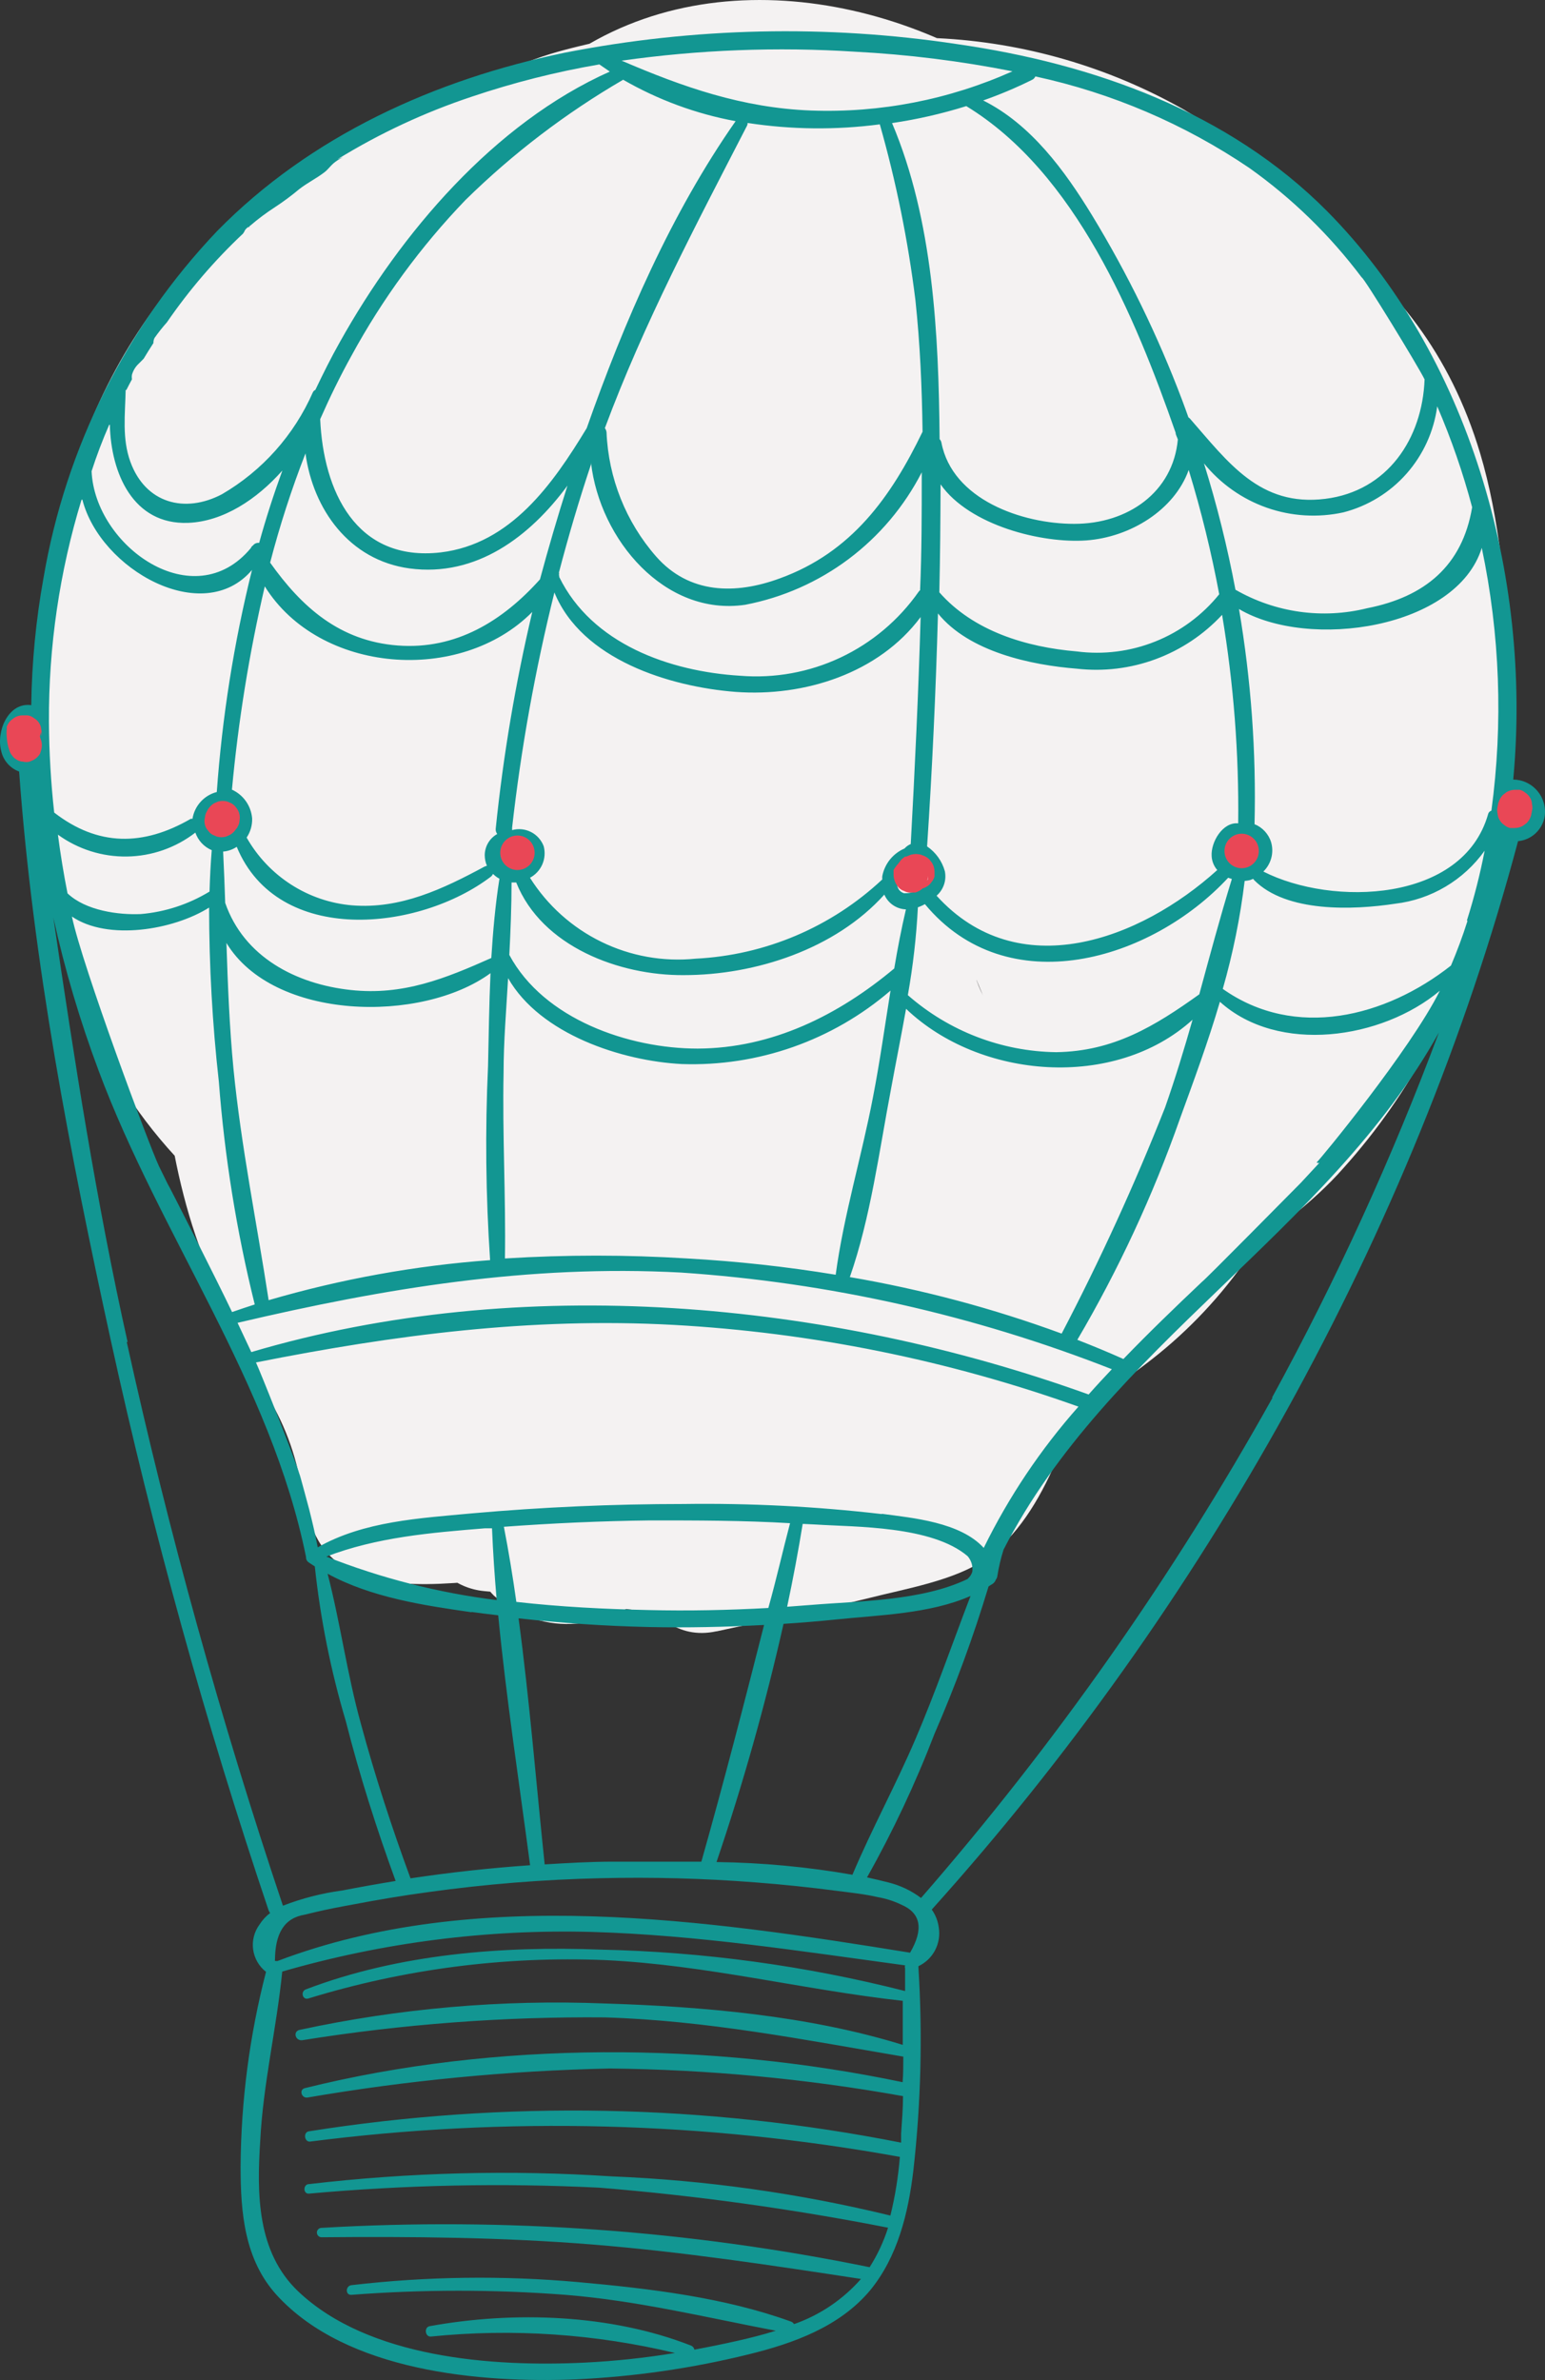
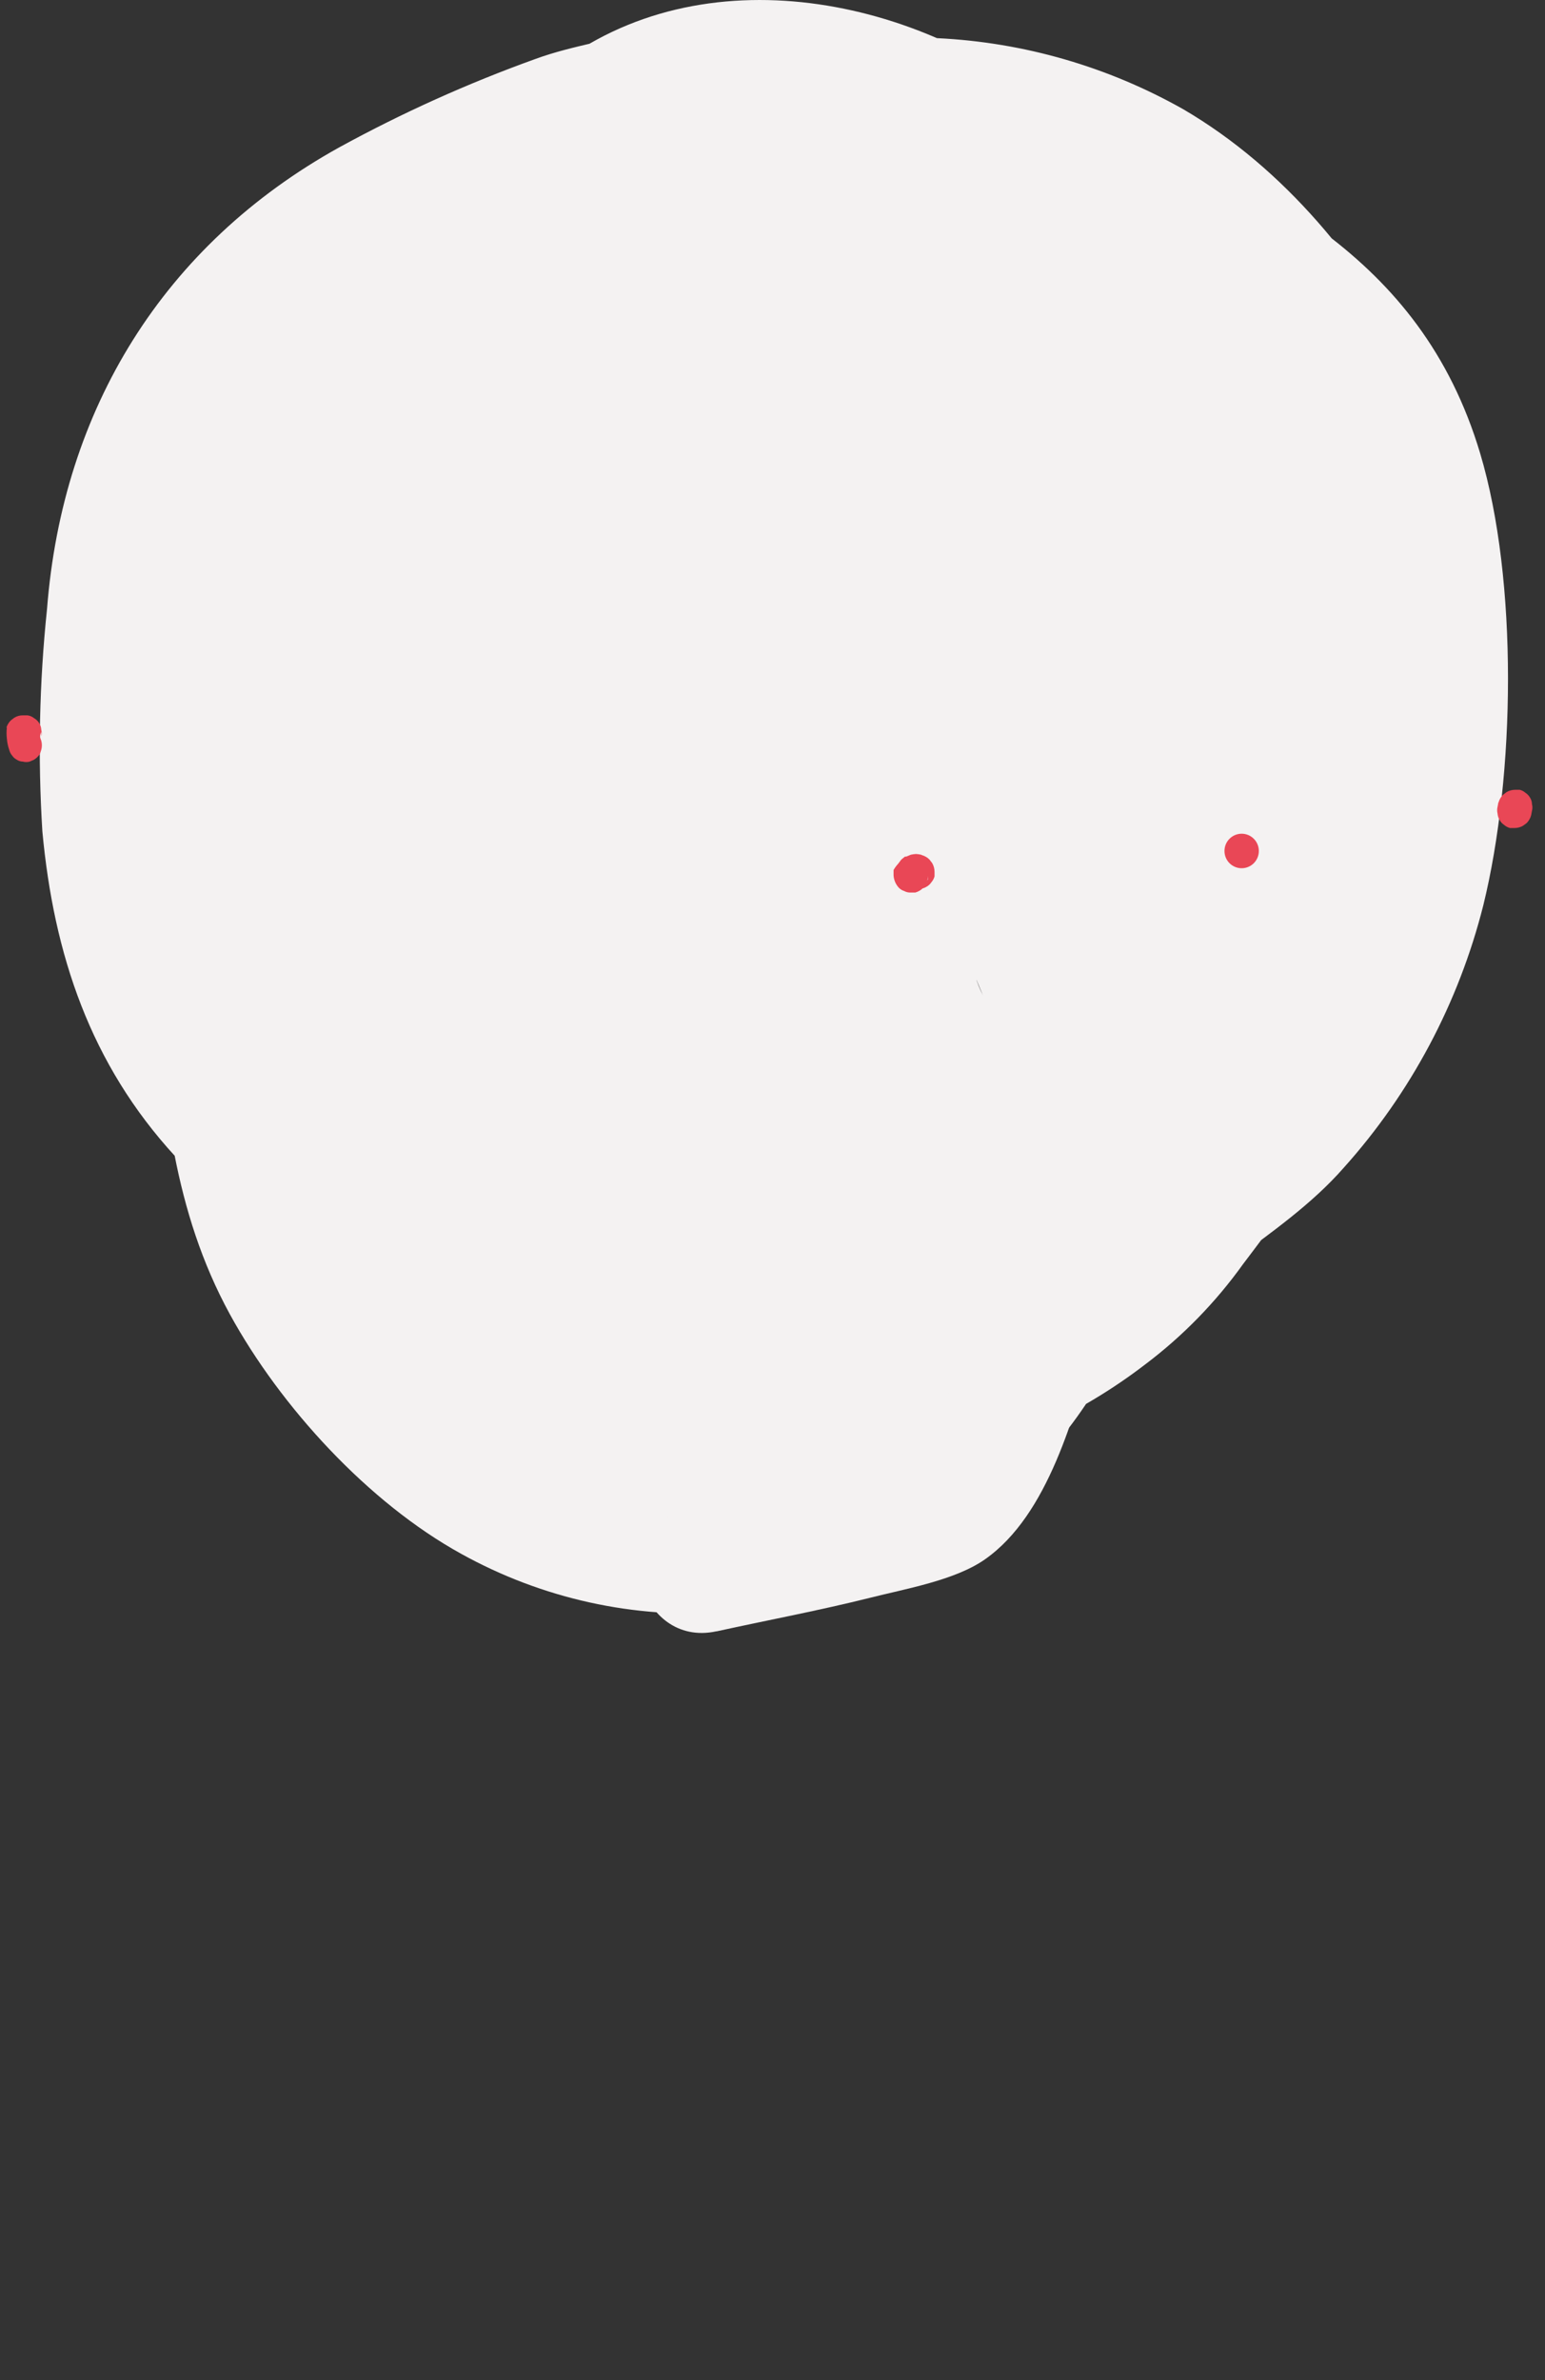
<svg xmlns="http://www.w3.org/2000/svg" width="50" height="77" viewBox="0 0 50 77" fill="none">
  <rect x="0" y="0" width="50" height="77" fill="#333333" stroke="none" />
  <path d="M19.166 2.955L18.721 3.263L21.911 1.923C21.587 2.092 21.23 2.187 20.866 2.2L24.424 1.722L23.882 1.677L35.386 21.831L36.627 20.204L37.962 17.001C38.52 15.268 38.601 13.416 38.198 11.64C37.824 8.825 36.672 5.921 34.528 3.942C30.399 0.14 23.339 -1.593 18.37 1.865L17.872 2.209L21.061 0.868C19.842 1.315 18.552 1.458 17.324 1.909C15.138 2.696 13.015 3.652 10.976 4.769C5.295 7.923 2.025 13.235 1.522 19.7C1.272 22.09 1.221 24.498 1.371 26.897C1.74 30.882 2.924 34.425 5.673 37.414C6.661 38.486 7.982 39.732 9.196 40.318L9.704 40.621C8.463 39.782 7.385 38.722 6.523 37.494L5.188 34.291C5.326 34.674 5.415 35.073 5.455 35.479L4.979 31.905C5.308 35.627 5.606 39.165 7.439 42.52C9.081 45.518 11.919 48.614 14.926 50.271C17.547 51.725 20.532 52.382 23.518 52.162C26.503 51.942 29.361 50.855 31.743 49.034C33.868 47.423 35.527 45.271 36.547 42.801C37.063 41.569 37.437 40.371 37.909 39.134L36.574 42.337L32.922 46.09L29.732 47.43C32.398 46.923 34.908 45.797 37.063 44.142C38.277 43.227 39.345 42.132 40.231 40.894C40.16 40.992 43.265 36.873 41.285 39.446C40.453 40.452 40.36 40.603 41.014 39.893C39.16 41.332 38.776 41.644 39.862 40.831C41.125 39.88 42.442 38.973 43.487 37.78C45.657 35.361 47.207 32.447 48.003 29.291C49.039 25.078 49.133 18.784 47.901 14.665C45.952 8.16 40.703 5.975 35.239 3.352V26.499L35.818 26.253L32.633 27.594L33.251 27.504L29.692 27.982L30.328 28.032L26.769 27.554L27.396 27.723L24.206 26.383C25.096 26.854 25.012 26.733 23.953 26.021C23.048 25.446 22.314 24.637 21.826 23.68C21.973 24.234 22.512 24.873 22.774 25.382C26.008 31.61 35.182 33.978 41.036 30.189C47.353 26.097 49.28 18.516 45.823 11.872C44.092 8.539 41.57 5.452 38.296 3.536C35.859 2.158 33.135 1.37 30.341 1.235C27.049 1.011 24.669 2.128 21.764 3.352C17.596 5.14 15.153 10.679 15.153 14.928C15.153 19.342 17.627 24.516 21.764 26.499L25.038 28.072L26.493 28.769C27.828 29.416 28.473 30.341 25.603 27.701L22.16 21.786L22.347 22.273L21.871 18.699C22.073 21.037 22.049 23.389 21.8 25.722L22.276 22.148C22.196 22.642 22.057 23.125 21.862 23.586L23.197 20.387C22.55 21.579 22.879 21.227 24.184 19.333C26.062 17.96 26.449 17.662 25.345 18.44C24.073 19.323 22.866 20.298 21.733 21.357C20.708 22.509 19.767 23.733 18.917 25.02C18.143 26.124 18.472 25.691 19.945 23.725C22.021 22.379 22.466 21.997 21.279 22.581L24.465 21.241C21.155 21.982 18.29 23.144 15.87 25.65C13.449 28.157 12.671 30.98 11.479 34.072L12.813 30.873L16.372 27.192L19.562 25.851L18.975 25.954L22.534 25.476L21.942 25.418L28.66 27.254C26.653 26.401 31.093 29.631 29.905 28.295C28.909 27.169 31.747 31.199 30.475 28.997L31.809 32.2C31.609 31.796 31.471 31.363 31.4 30.918L31.876 34.492C31.396 30.806 31.431 27.344 29.563 23.971C28.043 21.277 25.839 19.037 23.174 17.479C24.434 18.335 25.525 19.418 26.391 20.673L27.726 23.877L27.583 23.332L28.059 26.906C27.779 24.672 27.975 21.924 28.21 19.708L27.73 23.282L27.895 22.612L26.56 25.816C27.168 24.547 26.831 24.912 25.55 26.91C23.643 28.277 23.283 28.609 24.469 27.907C25.412 27.513 26.311 26.968 27.245 26.544L24.06 27.884C26.729 26.834 29.398 26.714 31.858 24.998L13.618 6.681L12.373 8.307C9.566 11.975 10.193 18.1 12.373 21.84C14.9 26.177 19.09 28.094 23.895 28.478C26.693 28.711 30.372 27.674 32.672 26.11C38.456 22.179 41.57 14.137 37.459 7.793C33.722 1.994 25.359 -1.254 19.166 2.955Z" fill="#F4F2F2" />
-   <path d="M8.307 44.646C8.983 45.578 9.453 46.644 9.686 47.773C9.899 48.721 10.002 49.735 10.776 50.427C12.275 51.767 15.278 51.08 17.089 51.035V47.014C16.233 47.039 15.398 47.286 14.664 47.729C12.853 48.819 13.774 51.303 15.674 51.477L18.583 51.75L18.054 47.805C16.746 48.024 15.914 48.252 15.469 49.668C15.372 50.01 15.369 50.373 15.46 50.717C15.551 51.062 15.732 51.375 15.985 51.625C17.654 53.054 19.669 52.683 21.279 51.401C23.299 49.797 20.452 46.969 18.45 48.56L18.815 48.783L19.331 50.74L19.424 50.436L18.027 51.839C18.39 51.757 18.759 51.708 19.131 51.692C21.515 51.294 20.679 47.939 18.597 47.742L15.687 47.47L16.697 51.214L17.102 51.048C19.651 50.892 19.7 46.969 17.102 47.027C15.923 47.054 13.863 47.474 12.738 47.081L13.934 48.006C13.436 47.34 13.427 46.031 13.143 45.231C12.817 44.298 12.357 43.417 11.777 42.618C10.269 40.554 6.79 42.555 8.32 44.646H8.307Z" fill="#F4F2F2" />
  <path d="M23.196 52.778C24.846 52.416 26.519 52.103 28.161 51.692C29.286 51.406 30.91 51.129 31.875 50.45C33.935 49.007 34.763 45.759 35.434 43.489C36.186 41.01 32.32 39.947 31.573 42.422C31.298 43.416 30.964 44.394 30.572 45.348C30.065 46.501 29.807 46.876 28.641 47.291C26.528 48.046 24.308 48.422 22.115 48.9C19.601 49.449 20.665 53.327 23.183 52.778H23.196Z" fill="#F4F2F2" />
-   <path d="M48.972 25.221C49.591 18.596 47.513 11.443 42.949 6.833C39.755 3.616 35.386 2.061 30.973 1.427C26.751 0.79 22.452 0.885 18.263 1.708C14.085 2.571 10.055 4.389 7.03 7.472C4.083 10.569 2.124 14.48 1.407 18.703C1.162 20.06 1.03 21.435 1.011 22.814C0.259 22.711 -0.133 23.68 0.041 24.306C0.075 24.455 0.146 24.593 0.247 24.708C0.348 24.822 0.476 24.91 0.619 24.962C1.064 31.128 2.265 37.32 3.582 43.347C4.947 49.585 6.652 55.743 8.689 61.794C8.7 61.829 8.719 61.863 8.742 61.892C8.607 61.994 8.491 62.12 8.4 62.263C8.228 62.495 8.153 62.785 8.192 63.072C8.232 63.358 8.381 63.618 8.609 63.795C8.076 65.854 7.799 67.971 7.786 70.099C7.786 71.587 7.911 73.106 8.956 74.254C11.216 76.724 15.531 77.104 18.641 76.979C20.525 76.893 22.397 76.622 24.229 76.17C25.683 75.813 27.174 75.277 28.161 74.097C29.051 73.012 29.394 71.6 29.558 70.228C29.804 68.047 29.86 65.848 29.723 63.657V63.612C29.953 63.503 30.142 63.323 30.261 63.097C30.379 62.871 30.422 62.613 30.381 62.361C30.354 62.152 30.276 61.952 30.154 61.78C38.892 52.072 45.752 39.889 49.128 27.214C49.337 27.195 49.534 27.108 49.689 26.966C49.844 26.824 49.949 26.635 49.987 26.428C50.011 26.28 50.002 26.128 49.962 25.984C49.922 25.84 49.852 25.705 49.755 25.591C49.659 25.476 49.539 25.384 49.404 25.32C49.269 25.256 49.122 25.223 48.972 25.221ZM0.797 24.489C0.592 24.431 0.517 24.194 0.503 24.002C0.479 23.83 0.517 23.656 0.61 23.51C0.703 23.364 0.845 23.256 1.011 23.207C1.011 23.622 1.011 24.038 1.011 24.458C0.945 24.492 0.87 24.503 0.797 24.489ZM47.642 16.411C47.327 18.306 46.108 19.311 44.248 19.677C42.802 20.037 41.274 19.822 39.982 19.079C39.722 17.697 39.382 16.332 38.963 14.991C39.495 15.648 40.198 16.145 40.995 16.425C41.791 16.705 42.65 16.757 43.474 16.577C44.263 16.374 44.975 15.94 45.516 15.328C46.057 14.717 46.404 13.957 46.512 13.146C46.968 14.205 47.346 15.296 47.642 16.411ZM15.26 52.152C15.545 52.193 15.834 52.224 16.123 52.26C16.385 54.962 16.804 57.679 17.155 60.346C15.861 60.435 14.566 60.578 13.285 60.77C12.68 59.126 12.137 57.46 11.679 55.767C11.234 54.167 11.016 52.514 10.602 50.915C12.012 51.683 13.703 51.938 15.26 52.161V52.152ZM10.549 50.365C12.199 49.731 13.939 49.588 15.696 49.445H15.923C15.954 50.218 16.007 50.991 16.074 51.768C14.181 51.532 12.324 51.058 10.549 50.356V50.365ZM16.305 49.396C17.885 49.28 19.468 49.208 21.052 49.19C22.556 49.19 24.064 49.19 25.568 49.28C25.332 50.173 25.123 51.107 24.865 52.023C23.575 52.094 22.28 52.121 20.985 52.09C19.562 52.059 18.129 51.987 16.71 51.826C16.595 51.004 16.461 50.191 16.305 49.387V49.396ZM16.781 52.358C18.178 52.513 19.58 52.607 20.985 52.639C22.231 52.666 23.481 52.639 24.727 52.572C24.077 55.132 23.419 57.683 22.698 60.23C21.728 60.23 20.772 60.23 19.851 60.23C19.104 60.23 18.361 60.275 17.627 60.319C17.351 57.688 17.137 54.998 16.781 52.349V52.358ZM25.345 52.537C25.924 52.501 26.497 52.452 27.071 52.394C28.437 52.251 30.096 52.215 31.409 51.634C30.817 53.18 30.27 54.761 29.629 56.258C28.989 57.755 28.215 59.166 27.587 60.654C26.134 60.399 24.663 60.262 23.188 60.243C24.047 57.712 24.772 55.136 25.359 52.528L25.345 52.537ZM31.324 51.08C29.838 51.799 27.797 51.795 26.239 51.925L25.474 51.983C25.664 51.089 25.832 50.196 25.977 49.302L26.422 49.324C27.672 49.405 30.159 49.36 31.315 50.347C31.374 50.416 31.418 50.495 31.444 50.581C31.47 50.668 31.478 50.758 31.467 50.848C31.441 50.934 31.392 51.012 31.324 51.071V51.08ZM28.539 48.985C26.41 48.738 24.267 48.629 22.124 48.659C19.832 48.659 17.547 48.76 15.269 48.962C13.592 49.119 11.772 49.213 10.282 50.062C10.206 49.646 10.108 49.239 10.006 48.833C9.979 48.744 9.699 47.676 9.695 47.703C9.503 47.077 8.427 44.388 8.284 44.079C12.777 43.186 17.182 42.614 21.795 42.864C26.267 43.111 30.681 44.002 34.901 45.509C33.679 46.887 32.648 48.424 31.836 50.079C31.075 49.244 29.532 49.11 28.539 48.976V48.985ZM8.133 43.744C7.986 43.427 7.835 43.114 7.688 42.797C12.457 41.676 17.115 40.907 22.04 41.171C26.819 41.492 31.521 42.547 35.982 44.298C35.729 44.566 35.475 44.839 35.23 45.116C26.787 42.073 16.83 41.166 8.133 43.744ZM39.394 28.148C36.89 30.413 32.948 31.887 30.31 28.979C30.421 28.882 30.504 28.757 30.551 28.617C30.598 28.478 30.607 28.328 30.577 28.184C30.486 27.857 30.282 27.574 30.003 27.384C30.169 24.879 30.286 22.367 30.355 19.847C31.364 21.093 33.375 21.518 34.848 21.634C35.713 21.733 36.589 21.627 37.405 21.324C38.222 21.021 38.956 20.531 39.55 19.892C39.924 22.12 40.098 24.378 40.071 26.638C39.568 26.589 39.181 27.245 39.212 27.701C39.221 27.866 39.285 28.024 39.394 28.148ZM16.297 34.706C16.297 33.688 16.385 32.669 16.443 31.646C17.484 33.469 20.14 34.327 22.062 34.425C24.532 34.511 26.943 33.663 28.82 32.048C28.633 33.205 28.473 34.367 28.25 35.506C27.886 37.414 27.303 39.321 27.045 41.242C25.455 40.981 23.853 40.805 22.244 40.715C20.279 40.593 18.307 40.593 16.341 40.715C16.372 38.727 16.256 36.717 16.297 34.706ZM23.806 22.385C26.03 22.55 28.442 21.782 29.794 19.963C29.723 22.411 29.607 24.878 29.474 27.308C29.397 27.339 29.328 27.388 29.273 27.451C29.09 27.529 28.928 27.652 28.802 27.807C28.677 27.963 28.591 28.148 28.553 28.344C28.549 28.38 28.549 28.416 28.553 28.452C26.904 29.996 24.764 30.904 22.511 31.016C21.464 31.122 20.408 30.934 19.461 30.471C18.514 30.009 17.714 29.291 17.151 28.398C17.328 28.304 17.469 28.152 17.55 27.967C17.631 27.782 17.647 27.575 17.596 27.379C17.521 27.18 17.375 27.015 17.185 26.918C16.996 26.822 16.777 26.799 16.572 26.857C16.575 26.833 16.575 26.809 16.572 26.785C16.861 24.218 17.319 21.674 17.942 19.168C18.828 21.339 21.671 22.219 23.806 22.385ZM18.089 18.601C18.096 18.574 18.096 18.547 18.089 18.52C18.396 17.345 18.739 16.184 19.126 15.026C19.126 15.026 19.126 14.991 19.126 14.968C19.411 17.461 21.519 19.95 24.117 19.566C25.331 19.334 26.476 18.827 27.466 18.085C28.455 17.343 29.264 16.384 29.83 15.281V15.393C29.83 16.626 29.83 17.863 29.776 19.096C29.759 19.109 29.744 19.124 29.732 19.141C29.087 20.061 28.215 20.797 27.2 21.274C26.186 21.751 25.065 21.954 23.948 21.862C21.666 21.723 19.157 20.83 18.098 18.668C18.1 18.645 18.097 18.622 18.089 18.601ZM17.008 27.438C17.2 27.621 17.008 27.884 16.812 27.978C16.782 27.972 16.75 27.974 16.72 27.982C16.69 27.991 16.662 28.006 16.639 28.027C16.558 28.036 16.476 28.019 16.404 27.979C16.333 27.938 16.277 27.875 16.243 27.8C16.209 27.726 16.2 27.642 16.217 27.561C16.234 27.481 16.276 27.408 16.337 27.353C16.546 27.402 16.848 27.277 17.008 27.438ZM22.578 33.925C20.354 33.925 17.6 32.977 16.483 30.895C16.523 30.109 16.555 29.327 16.555 28.55H16.706C17.533 30.627 20.051 31.566 22.133 31.548C24.438 31.548 27.027 30.712 28.619 28.943C28.679 29.081 28.776 29.199 28.9 29.284C29.023 29.368 29.169 29.416 29.318 29.421C29.171 30.051 29.047 30.69 28.94 31.333C27.138 32.839 24.994 33.916 22.578 33.925ZM29.251 28.898C28.94 28.791 29.002 28.385 29.136 28.157C29.237 27.983 29.394 27.85 29.58 27.777C29.843 27.857 30.119 28.157 30.061 28.416C29.989 28.567 29.874 28.693 29.731 28.779C29.587 28.865 29.422 28.906 29.256 28.898H29.251ZM34.848 21.076C33.206 20.937 31.502 20.419 30.399 19.163C30.426 17.997 30.435 16.836 30.439 15.67C31.382 17.01 33.731 17.586 35.155 17.484C36.578 17.381 38.006 16.501 38.469 15.205C38.874 16.526 39.203 17.868 39.457 19.226C38.91 19.904 38.199 20.43 37.392 20.753C36.585 21.077 35.709 21.188 34.848 21.076ZM34.759 16.948C33.073 16.948 30.817 16.161 30.466 14.316C30.457 14.275 30.437 14.238 30.408 14.209C30.377 10.813 30.203 7.132 28.869 3.982C29.682 3.862 30.486 3.679 31.271 3.433C34.803 5.582 36.734 10.237 38.046 13.999C38.046 14.07 38.095 14.142 38.118 14.218C37.962 15.92 36.503 16.952 34.759 16.948ZM29.625 9.71C29.776 11.122 29.838 12.547 29.856 13.968C28.833 16.085 27.556 17.872 25.238 18.712C23.793 19.244 22.302 19.217 21.235 18.006C20.257 16.89 19.69 15.471 19.629 13.986C19.624 13.937 19.605 13.89 19.575 13.851C20.839 10.452 22.507 7.306 24.171 4.076C24.188 4.047 24.196 4.012 24.193 3.978C25.61 4.195 27.051 4.21 28.473 4.023C29.002 5.886 29.387 7.787 29.625 9.71ZM18.988 13.851C17.889 15.665 16.528 17.6 14.263 17.872C11.505 18.189 10.464 15.866 10.362 13.561C10.669 12.864 11.002 12.181 11.376 11.506C12.376 9.669 13.616 7.976 15.064 6.471C16.597 4.966 18.311 3.659 20.167 2.58C21.296 3.23 22.526 3.684 23.806 3.92C21.724 6.895 20.203 10.398 18.988 13.851ZM13.258 18.391C15.416 18.677 17.151 17.358 18.365 15.71C18.045 16.717 17.748 17.728 17.475 18.744C16.274 20.084 14.762 21.026 12.875 20.884C10.989 20.741 9.761 19.637 8.742 18.203C9.054 17.003 9.436 15.823 9.886 14.669C10.13 16.47 11.296 18.127 13.258 18.391ZM17.226 19.798C16.68 22.106 16.285 24.448 16.043 26.808C16.036 26.87 16.053 26.933 16.092 26.982C15.971 27.05 15.87 27.148 15.799 27.267C15.728 27.386 15.69 27.522 15.687 27.661C15.687 27.781 15.711 27.899 15.758 28.009L15.682 28.036C14.348 28.755 12.964 29.417 11.398 29.291C10.694 29.232 10.016 29.001 9.42 28.618C8.825 28.236 8.331 27.714 7.982 27.098C8.105 26.915 8.167 26.698 8.16 26.477C8.143 26.277 8.074 26.086 7.959 25.923C7.844 25.759 7.687 25.63 7.506 25.548C7.71 23.334 8.065 21.137 8.569 18.971C10.331 21.804 14.9 22.148 17.226 19.798ZM15.861 40.769C13.433 40.947 11.031 41.382 8.694 42.065C8.311 39.563 7.804 37.101 7.555 34.572C7.426 33.232 7.372 31.865 7.328 30.507C8.849 33.026 13.641 33.116 15.874 31.485C15.829 32.49 15.816 33.5 15.794 34.492C15.698 36.584 15.72 38.679 15.861 40.769ZM11.354 32.03C9.574 31.838 7.893 30.958 7.288 29.211C7.27 28.657 7.248 28.103 7.221 27.549H7.243C7.393 27.533 7.536 27.481 7.661 27.397C8.996 30.623 13.569 30.127 15.887 28.362C15.916 28.338 15.939 28.308 15.954 28.273C16.016 28.335 16.086 28.388 16.163 28.429C16.029 29.274 15.954 30.131 15.9 30.994C14.406 31.659 13.044 32.213 11.354 32.03ZM7.595 26.321C7.64 26.455 7.63 26.602 7.568 26.729C7.505 26.857 7.395 26.954 7.261 27C7.196 27.019 7.127 27.021 7.06 27.007C6.994 26.993 6.932 26.962 6.881 26.918C6.829 26.873 6.789 26.817 6.765 26.753C6.74 26.689 6.732 26.621 6.741 26.553C6.759 26.432 6.807 26.318 6.88 26.221C6.953 26.123 7.048 26.046 7.159 25.994C7.193 25.999 7.227 25.999 7.261 25.994C7.41 26.056 7.529 26.173 7.595 26.321ZM6.852 27.505C6.816 27.951 6.794 28.398 6.781 28.845C6.105 29.256 5.344 29.506 4.556 29.573C3.84 29.604 2.777 29.466 2.185 28.903C2.06 28.273 1.958 27.643 1.874 27.004C2.524 27.475 3.308 27.723 4.109 27.711C4.911 27.699 5.687 27.428 6.322 26.937C6.366 27.064 6.436 27.18 6.527 27.278C6.618 27.375 6.729 27.453 6.852 27.505ZM6.767 29.363C6.768 31.247 6.873 33.129 7.083 35.001C7.269 37.43 7.657 39.839 8.244 42.203C8 42.283 7.75 42.364 7.51 42.449C7.065 41.511 5.433 38.285 5.424 38.298L5.143 37.726C4.823 37.047 2.67 31.275 2.327 29.653C3.484 30.444 5.611 30.091 6.767 29.363ZM27.503 41.318C28.175 39.393 28.455 37.226 28.837 35.224C28.993 34.371 29.167 33.509 29.322 32.638C31.711 34.921 36.08 35.269 38.594 32.991C38.322 33.947 38.033 34.894 37.704 35.832C36.718 38.328 35.601 40.769 34.358 43.146C32.133 42.329 29.838 41.717 27.503 41.318ZM34.176 34.041C32.41 34.016 30.71 33.362 29.38 32.196C29.547 31.256 29.656 30.307 29.705 29.354C29.784 29.327 29.86 29.293 29.932 29.251C32.601 32.472 37.255 31.083 39.746 28.398L39.866 28.438C39.483 29.68 39.15 30.931 38.812 32.169C37.37 33.201 36.036 34.014 34.185 34.041H34.176ZM39.733 27.786C39.694 27.662 39.692 27.53 39.727 27.405C39.763 27.28 39.834 27.169 39.933 27.084C39.951 27.104 39.973 27.119 39.998 27.128C40.022 27.137 40.049 27.141 40.075 27.138C40.169 27.115 40.267 27.118 40.358 27.148C40.45 27.177 40.532 27.231 40.596 27.303C40.625 27.355 40.644 27.412 40.652 27.472C40.659 27.531 40.655 27.591 40.639 27.648C40.622 27.706 40.595 27.76 40.558 27.806C40.52 27.853 40.474 27.892 40.422 27.92C40.311 27.982 40.181 28.003 40.056 27.977C39.931 27.952 39.82 27.882 39.741 27.782L39.733 27.786ZM33.504 2.472C35.98 3.007 38.331 4.013 40.431 5.434C41.817 6.419 43.043 7.612 44.066 8.973C44.137 8.973 45.885 11.832 46.103 12.274C46.032 14.191 44.906 15.889 42.887 16.139C40.769 16.402 39.746 14.955 38.509 13.543C38.495 13.527 38.478 13.514 38.46 13.503C38.393 13.315 38.327 13.128 38.255 12.94C37.471 10.862 36.496 8.863 35.342 6.967C34.461 5.524 33.366 4.023 31.818 3.25C32.358 3.061 32.885 2.838 33.398 2.584C33.448 2.561 33.488 2.52 33.509 2.468L33.504 2.472ZM27.668 1.673C29.38 1.762 31.084 1.974 32.766 2.307C30.718 3.224 28.489 3.658 26.248 3.576C24.024 3.491 22.102 2.816 20.118 1.963C22.618 1.609 25.148 1.512 27.668 1.673ZM4.089 12.618C4.147 12.502 4.209 12.386 4.271 12.27C4.263 12.221 4.263 12.171 4.271 12.123C4.31 11.988 4.383 11.866 4.485 11.77C4.538 11.716 4.596 11.662 4.65 11.604C4.752 11.43 4.859 11.265 4.965 11.099C4.963 11.042 4.975 10.985 5.001 10.934C5.125 10.758 5.258 10.59 5.401 10.429C6.118 9.386 6.945 8.423 7.866 7.557C7.874 7.54 7.884 7.525 7.897 7.512L7.919 7.463C7.947 7.416 7.985 7.376 8.031 7.347H8.066C8.066 7.347 8.066 7.311 8.097 7.302C8.35 7.084 8.618 6.884 8.898 6.703C9.172 6.524 9.435 6.328 9.686 6.118C9.944 5.917 10.237 5.774 10.495 5.577C10.607 5.493 10.687 5.376 10.789 5.287C10.884 5.207 10.988 5.139 11.1 5.086C11.043 5.108 10.98 5.126 10.922 5.153C12.288 4.313 13.745 3.634 15.264 3.129C16.613 2.674 17.995 2.324 19.397 2.084L19.735 2.316C15.981 3.991 12.96 7.557 10.998 11.068C10.713 11.573 10.455 12.091 10.206 12.614C10.171 12.629 10.143 12.656 10.126 12.69C9.518 14.076 8.486 15.232 7.181 15.991C5.98 16.621 4.707 16.286 4.218 14.937C3.947 14.191 4.049 13.405 4.067 12.618H4.089ZM3.555 13.744C3.591 15.308 4.307 16.983 6.087 16.916C7.225 16.872 8.311 16.157 9.138 15.223C8.858 15.991 8.605 16.773 8.387 17.564C8.349 17.559 8.31 17.564 8.275 17.579C8.24 17.594 8.209 17.618 8.186 17.649C8.155 17.667 8.132 17.695 8.12 17.729C6.269 19.963 3.07 17.667 2.964 15.245C3.127 14.739 3.317 14.239 3.533 13.744H3.555ZM2.666 16.166C3.244 18.426 6.572 20.303 8.155 18.44C7.57 20.797 7.189 23.201 7.016 25.624C6.815 25.676 6.634 25.785 6.494 25.939C6.354 26.093 6.262 26.285 6.229 26.49H6.176C4.632 27.384 3.168 27.384 1.754 26.289C1.646 25.316 1.59 24.338 1.584 23.358C1.571 20.921 1.926 18.496 2.639 16.166H2.666ZM4.129 43.418C3.115 38.87 2.403 34.286 1.727 29.689C2.097 31.37 2.587 33.023 3.19 34.635C5.188 39.996 8.76 44.723 9.904 50.374C9.902 50.41 9.909 50.445 9.926 50.477C9.942 50.508 9.967 50.534 9.997 50.553L10.188 50.678C10.369 52.378 10.706 54.057 11.194 55.695C11.639 57.447 12.186 59.162 12.804 60.855C12.226 60.949 11.648 61.052 11.074 61.163C10.418 61.251 9.774 61.416 9.156 61.655C7.148 55.671 5.461 49.584 4.102 43.418H4.129ZM9.788 66.006C13.024 65.487 16.298 65.24 19.575 65.269C22.867 65.368 26.004 65.989 29.233 66.538C29.233 66.815 29.233 67.088 29.211 67.365C22.983 66.06 16.034 66.024 9.868 67.557C9.668 67.606 9.757 67.892 9.953 67.861C13.188 67.306 16.459 66.992 19.74 66.922C22.921 66.956 26.093 67.255 29.224 67.816C29.224 68.222 29.189 68.629 29.162 69.035C29.162 69.129 29.162 69.228 29.162 69.321C22.843 68.072 16.355 67.948 9.993 68.955C9.806 68.986 9.85 69.308 10.037 69.286C16.387 68.472 22.823 68.639 29.122 69.782C29.071 70.422 28.969 71.057 28.815 71.68C25.855 70.959 22.832 70.534 19.789 70.412C16.526 70.199 13.25 70.283 10.002 70.662C9.806 70.662 9.801 70.988 10.002 70.97C13.125 70.687 16.265 70.623 19.397 70.778C22.533 71.034 25.652 71.467 28.74 72.073C28.597 72.523 28.396 72.953 28.143 73.351C22.311 72.158 16.349 71.73 10.406 72.078C10.366 72.078 10.328 72.094 10.299 72.122C10.271 72.151 10.255 72.189 10.255 72.23C10.255 72.27 10.271 72.309 10.299 72.337C10.328 72.366 10.366 72.382 10.406 72.382C13.338 72.355 16.265 72.382 19.188 72.618C22.111 72.855 24.971 73.289 27.863 73.731C27.278 74.397 26.532 74.9 25.697 75.192C25.673 75.151 25.635 75.121 25.59 75.107C23.432 74.325 20.999 74.039 18.721 73.834C16.274 73.614 13.812 73.647 11.372 73.932C11.18 73.954 11.171 74.258 11.372 74.245C13.679 74.068 15.996 74.068 18.303 74.245C20.625 74.432 22.836 74.973 25.105 75.406C24.691 75.536 24.264 75.643 23.846 75.737C23.428 75.831 22.93 75.933 22.471 76.018C22.466 75.988 22.452 75.959 22.432 75.936C22.411 75.912 22.385 75.894 22.356 75.884C19.762 74.87 16.635 74.763 13.903 75.259C13.716 75.295 13.756 75.612 13.947 75.594C16.591 75.327 19.26 75.507 21.844 76.126C20.873 76.285 19.895 76.39 18.912 76.438C15.954 76.581 11.923 76.295 9.646 74.129C8.311 72.855 8.311 70.974 8.422 69.254C8.516 67.409 8.952 65.618 9.134 63.786C12.39 62.844 15.77 62.412 19.157 62.504C22.565 62.602 25.919 63.129 29.291 63.585C29.282 63.617 29.282 63.651 29.291 63.683V64.416C26.072 63.598 22.771 63.148 19.451 63.076C16.256 62.955 12.911 63.214 9.899 64.362C9.717 64.429 9.788 64.715 9.979 64.657C13.085 63.703 16.33 63.283 19.575 63.415C22.845 63.567 25.986 64.376 29.216 64.733C29.216 65.207 29.216 65.685 29.216 66.158C26.159 65.211 22.734 64.916 19.557 64.818C16.242 64.687 12.925 64.975 9.681 65.676C9.472 65.743 9.566 66.038 9.788 66.006ZM29.469 63.178C22.894 62.115 15.389 61.007 8.974 63.447L8.898 63.442C8.898 62.548 9.201 62.053 9.864 61.945L10.179 61.869C10.584 61.771 10.994 61.695 11.407 61.619C12.226 61.463 13.049 61.324 13.876 61.213C15.717 60.957 17.571 60.808 19.428 60.766C21.098 60.726 22.768 60.77 24.433 60.9C25.323 60.967 26.213 61.061 27.102 61.177C27.547 61.235 27.992 61.28 28.406 61.378C28.668 61.422 28.923 61.504 29.162 61.619C29.807 61.892 29.896 62.414 29.451 63.178H29.469ZM41.183 45.219C37.962 50.997 34.149 56.421 29.807 61.405C29.489 61.166 29.126 60.994 28.74 60.9C28.517 60.843 28.29 60.79 28.059 60.739C28.899 59.246 29.629 57.693 30.243 56.093C30.919 54.54 31.503 52.948 31.992 51.326L32.125 51.241C32.173 51.209 32.209 51.161 32.227 51.107C32.254 51.074 32.271 51.033 32.276 50.991C32.322 50.702 32.389 50.416 32.477 50.137C35.853 43.539 42.976 39.862 46.566 33.406C45.049 37.468 43.244 41.416 41.165 45.219H41.183ZM42.629 37.624H42.695L42.099 38.267C41.992 38.374 38.945 41.461 38.905 41.466C38.042 42.283 37.183 43.11 36.356 43.968C35.867 43.749 35.368 43.543 34.865 43.347C36.198 41.077 37.31 38.683 38.184 36.199C38.629 34.974 39.101 33.701 39.479 32.41C41.361 34.112 44.715 33.63 46.597 32.053C45.636 33.978 42.709 37.53 42.611 37.606L42.629 37.624ZM47.491 29.796C47.335 30.292 47.153 30.775 46.957 31.239C44.84 32.906 41.912 33.648 39.572 31.994C39.9 30.851 40.137 29.682 40.28 28.501C40.338 28.496 40.396 28.487 40.453 28.474L40.556 28.434L40.587 28.474C41.632 29.533 43.803 29.443 45.151 29.238C45.726 29.17 46.281 28.983 46.779 28.687C47.278 28.392 47.71 27.995 48.047 27.522C47.899 28.285 47.707 29.038 47.473 29.779L47.491 29.796ZM48.283 26.222C48.253 26.228 48.225 26.242 48.203 26.264C48.18 26.285 48.165 26.313 48.158 26.343C47.344 29.202 43.118 29.332 40.885 28.197C41.008 28.078 41.096 27.927 41.141 27.761C41.186 27.595 41.185 27.42 41.138 27.254C41.099 27.122 41.029 27 40.936 26.898C40.843 26.796 40.728 26.716 40.6 26.665C40.657 24.334 40.488 22.003 40.097 19.704C42.362 21.044 47.144 20.338 47.954 17.725C48.542 20.52 48.648 23.396 48.265 26.227L48.283 26.222ZM49.062 26.7C49.023 26.691 48.984 26.691 48.946 26.7H48.799C48.857 26.347 48.901 25.994 48.941 25.637C49.253 25.731 49.551 25.941 49.493 26.312C49.48 26.421 49.427 26.522 49.344 26.595C49.261 26.668 49.154 26.707 49.044 26.705L49.062 26.7Z" fill="#129692" />
  <path d="M40.183 28.09C40.331 28.09 40.472 28.031 40.576 27.927C40.681 27.822 40.739 27.68 40.739 27.532C40.739 27.384 40.681 27.241 40.576 27.137C40.472 27.032 40.331 26.973 40.183 26.973C40.036 26.973 39.894 27.032 39.79 27.137C39.685 27.241 39.627 27.384 39.627 27.532C39.627 27.68 39.685 27.822 39.79 27.927C39.894 28.031 40.036 28.09 40.183 28.09Z" fill="#E94756" />
-   <path d="M16.745 28.148C16.893 28.148 17.035 28.089 17.139 27.985C17.243 27.88 17.302 27.738 17.302 27.59C17.302 27.442 17.243 27.299 17.139 27.195C17.035 27.09 16.893 27.031 16.745 27.031C16.598 27.031 16.457 27.09 16.352 27.195C16.248 27.299 16.189 27.442 16.189 27.59C16.189 27.738 16.248 27.88 16.352 27.985C16.457 28.089 16.598 28.148 16.745 28.148Z" fill="#E94756" />
-   <path d="M7.659 26.808L7.686 26.754C7.727 26.692 7.75 26.619 7.752 26.544C7.766 26.472 7.764 26.398 7.745 26.327C7.727 26.256 7.693 26.189 7.646 26.133C7.606 26.074 7.552 26.025 7.49 25.99L7.356 25.932C7.259 25.905 7.156 25.905 7.058 25.932L6.925 25.99C6.844 26.041 6.775 26.11 6.725 26.191L6.698 26.245C6.659 26.308 6.636 26.38 6.631 26.455C6.612 26.528 6.612 26.605 6.631 26.678C6.646 26.749 6.679 26.814 6.729 26.866C6.767 26.927 6.821 26.976 6.885 27.009L7.018 27.067C7.114 27.094 7.216 27.094 7.312 27.067L7.445 27.009C7.529 26.961 7.598 26.892 7.646 26.808H7.659Z" fill="#E94756" />
  <path d="M0.223 23.532C0.208 23.654 0.208 23.777 0.223 23.899C0.232 24.022 0.258 24.144 0.299 24.261C0.316 24.33 0.349 24.395 0.396 24.448C0.431 24.501 0.479 24.544 0.534 24.573C0.594 24.615 0.666 24.639 0.739 24.64C0.812 24.66 0.889 24.66 0.961 24.64L1.095 24.582C1.176 24.534 1.245 24.466 1.295 24.386L1.335 24.261C1.362 24.163 1.362 24.059 1.335 23.961C1.308 23.898 1.291 23.832 1.282 23.765V23.912C1.286 23.832 1.304 23.754 1.335 23.68V23.827C1.353 23.754 1.353 23.677 1.335 23.604C1.331 23.529 1.308 23.457 1.268 23.394C1.226 23.327 1.168 23.272 1.099 23.233C1.039 23.184 0.967 23.153 0.89 23.144H0.743C0.645 23.141 0.547 23.168 0.463 23.22L0.352 23.305C0.283 23.372 0.232 23.457 0.205 23.55L0.223 23.532Z" fill="#E94756" />
  <path d="M48.492 25.958L48.465 26.101C48.447 26.174 48.447 26.251 48.465 26.325C48.471 26.398 48.493 26.468 48.532 26.53C48.566 26.593 48.615 26.647 48.674 26.686C48.729 26.735 48.795 26.77 48.866 26.789H49.013C49.111 26.79 49.208 26.763 49.293 26.713L49.408 26.628C49.476 26.558 49.525 26.472 49.551 26.378L49.578 26.235C49.597 26.164 49.597 26.088 49.578 26.016C49.578 25.942 49.556 25.869 49.515 25.806C49.48 25.743 49.429 25.689 49.368 25.65C49.315 25.603 49.251 25.569 49.181 25.552H49.035C48.936 25.552 48.84 25.578 48.755 25.628L48.639 25.717C48.571 25.785 48.522 25.87 48.496 25.963L48.492 25.958Z" fill="#E94756" />
-   <path d="M29.808 27.652C29.753 27.64 29.698 27.632 29.643 27.629C29.588 27.632 29.533 27.64 29.479 27.652L29.327 27.714H29.287C29.261 27.737 29.198 27.781 29.163 27.817L29.065 27.947C29.008 28.008 28.959 28.075 28.918 28.148C28.918 28.206 28.918 28.259 28.918 28.317C28.926 28.465 28.984 28.605 29.083 28.715C29.131 28.767 29.193 28.805 29.261 28.827C29.326 28.863 29.4 28.88 29.474 28.876H29.621C29.715 28.85 29.8 28.801 29.87 28.733L29.954 28.617C30.004 28.531 30.03 28.434 30.03 28.335V28.326V28.474C30.028 28.463 30.028 28.453 30.03 28.442L29.972 28.572C29.979 28.558 29.988 28.546 29.999 28.536L29.91 28.648C29.921 28.635 29.933 28.623 29.946 28.612L29.83 28.702H29.875L29.741 28.755H29.785H29.639H29.674H29.527H29.559C29.631 28.775 29.708 28.775 29.781 28.755C29.854 28.75 29.924 28.727 29.986 28.688C30.048 28.654 30.102 28.605 30.141 28.545C30.19 28.49 30.225 28.424 30.244 28.353V28.206C30.244 28.107 30.218 28.01 30.168 27.924L30.079 27.808C30.011 27.74 29.927 27.691 29.834 27.665L29.808 27.652Z" fill="#E94756" />
+   <path d="M29.808 27.652C29.753 27.64 29.698 27.632 29.643 27.629C29.588 27.632 29.533 27.64 29.479 27.652L29.327 27.714H29.287C29.261 27.737 29.198 27.781 29.163 27.817L29.065 27.947C29.008 28.008 28.959 28.075 28.918 28.148C28.918 28.206 28.918 28.259 28.918 28.317C28.926 28.465 28.984 28.605 29.083 28.715C29.131 28.767 29.193 28.805 29.261 28.827C29.326 28.863 29.4 28.88 29.474 28.876H29.621C29.715 28.85 29.8 28.801 29.87 28.733L29.954 28.617C30.004 28.531 30.03 28.434 30.03 28.335V28.326V28.474C30.028 28.463 30.028 28.453 30.03 28.442L29.972 28.572C29.979 28.558 29.988 28.546 29.999 28.536L29.91 28.648C29.921 28.635 29.933 28.623 29.946 28.612L29.83 28.702H29.875L29.741 28.755H29.785H29.639H29.674H29.527C29.631 28.775 29.708 28.775 29.781 28.755C29.854 28.75 29.924 28.727 29.986 28.688C30.048 28.654 30.102 28.605 30.141 28.545C30.19 28.49 30.225 28.424 30.244 28.353V28.206C30.244 28.107 30.218 28.01 30.168 27.924L30.079 27.808C30.011 27.74 29.927 27.691 29.834 27.665L29.808 27.652Z" fill="#E94756" />
</svg>